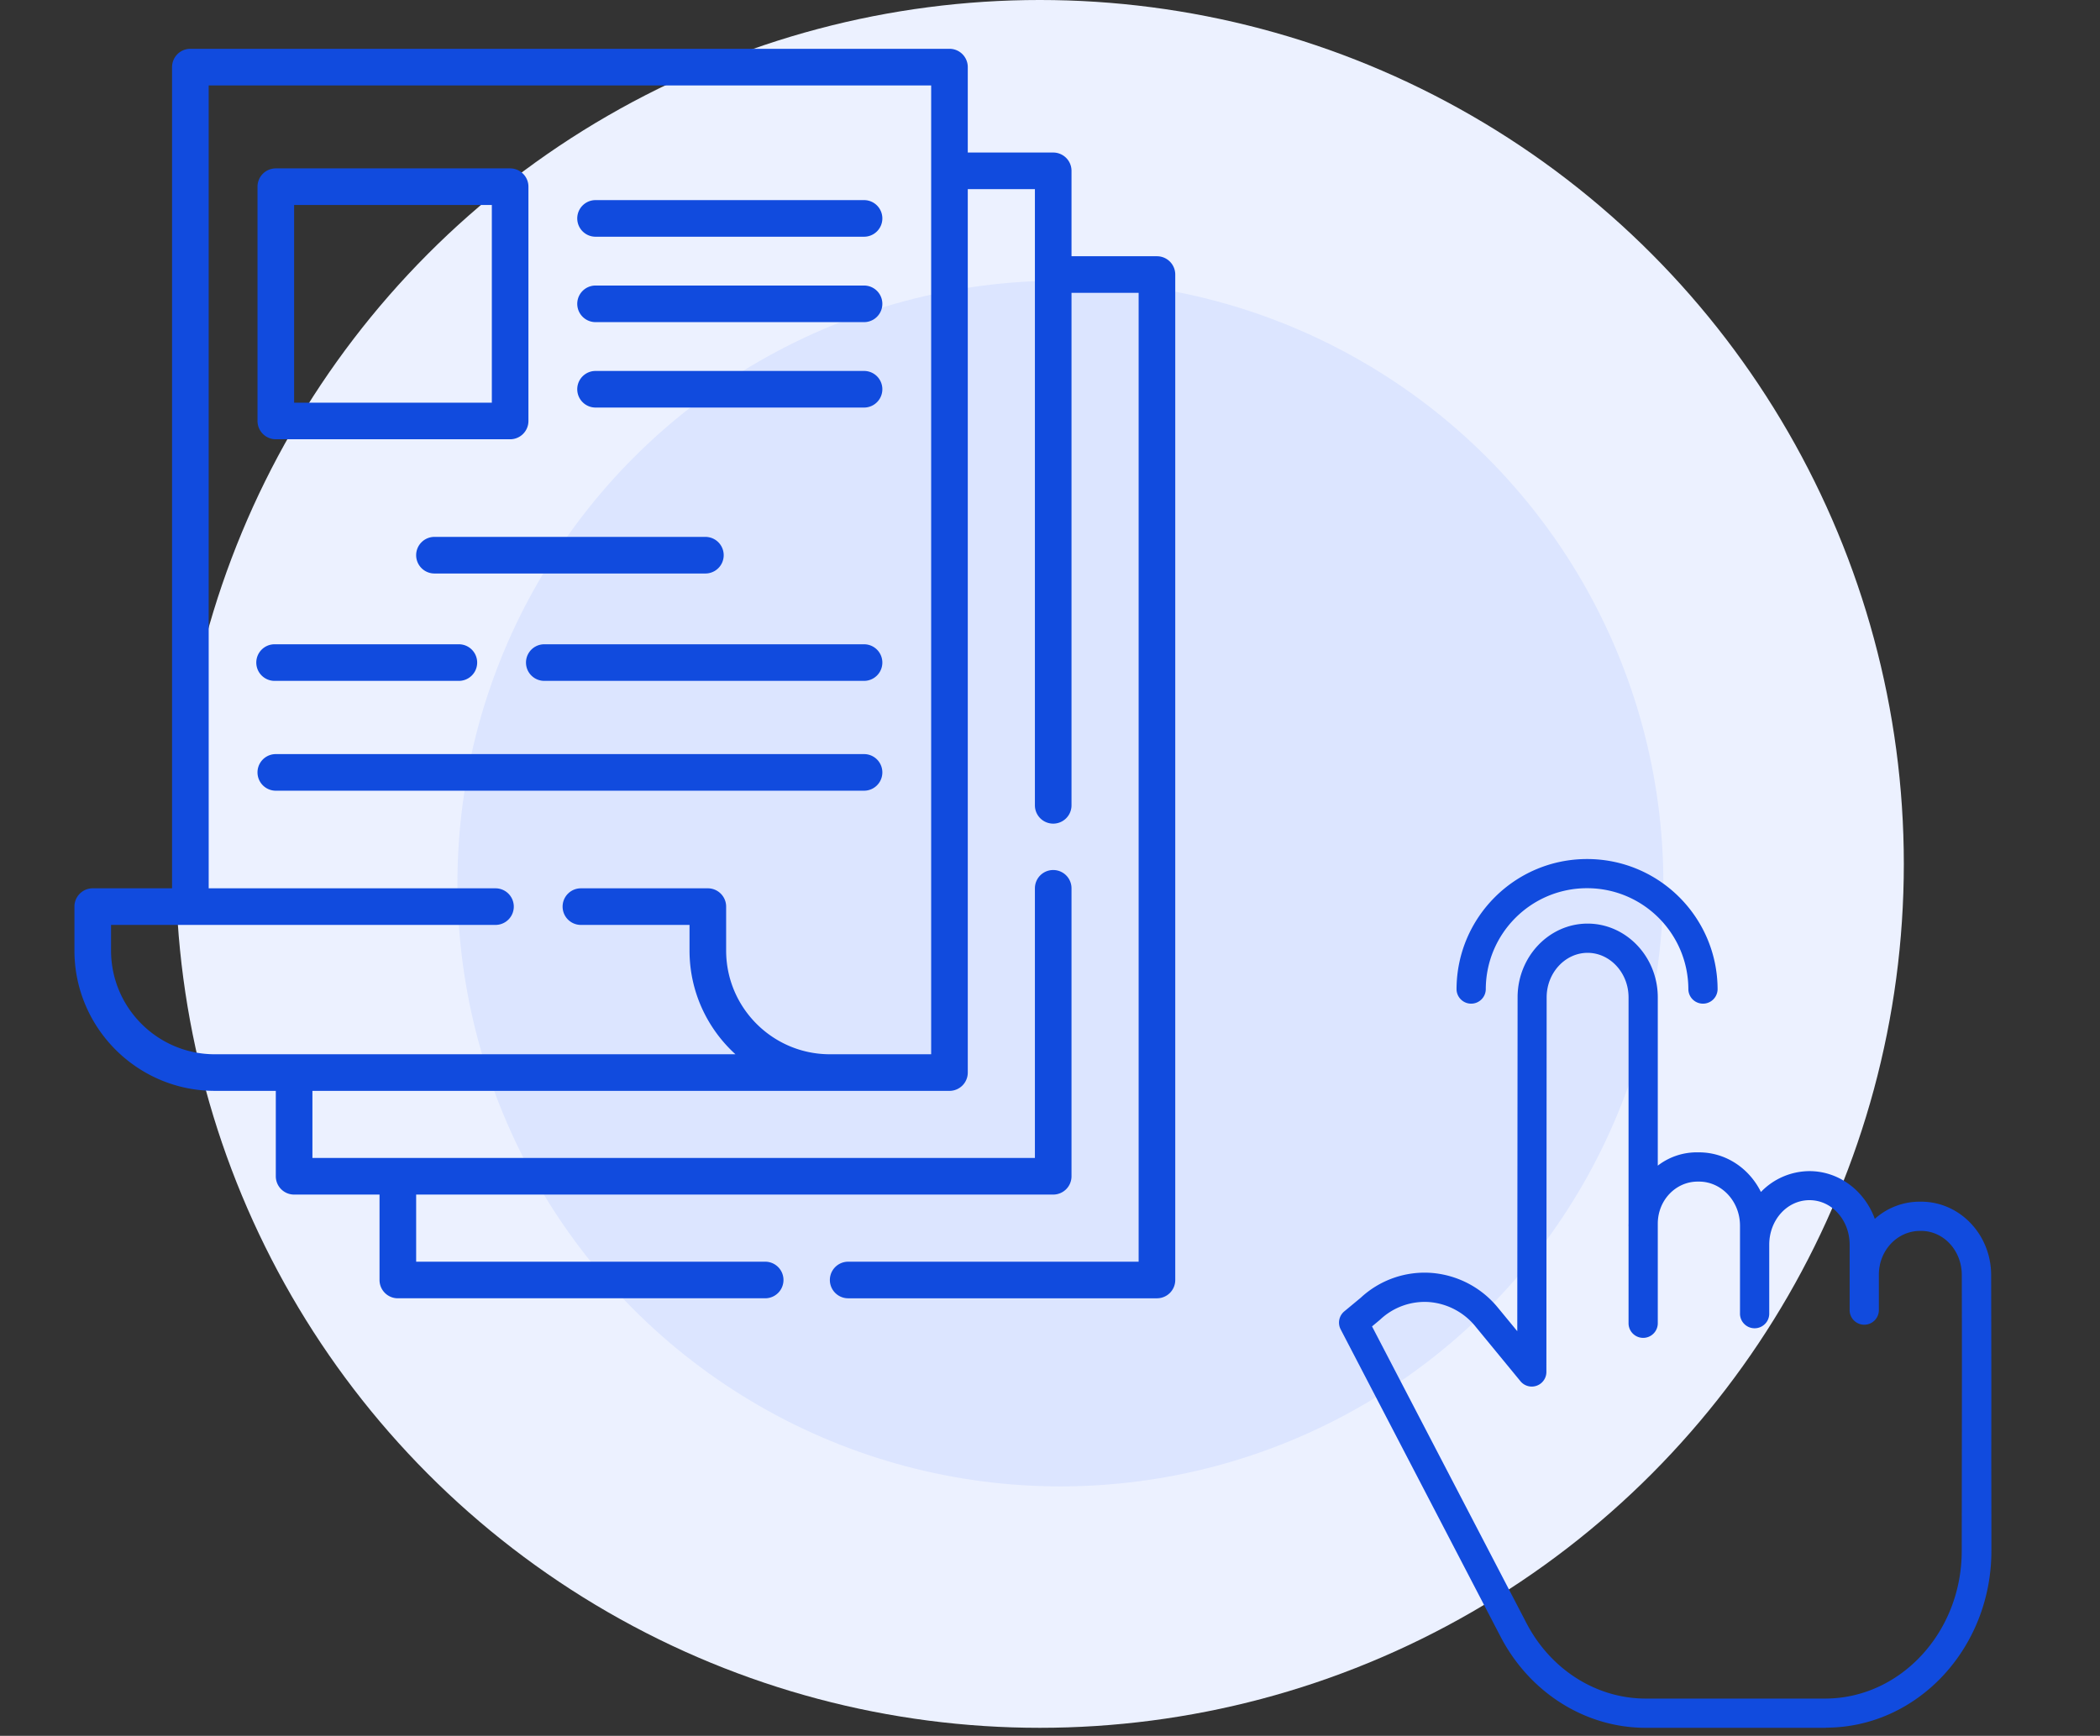
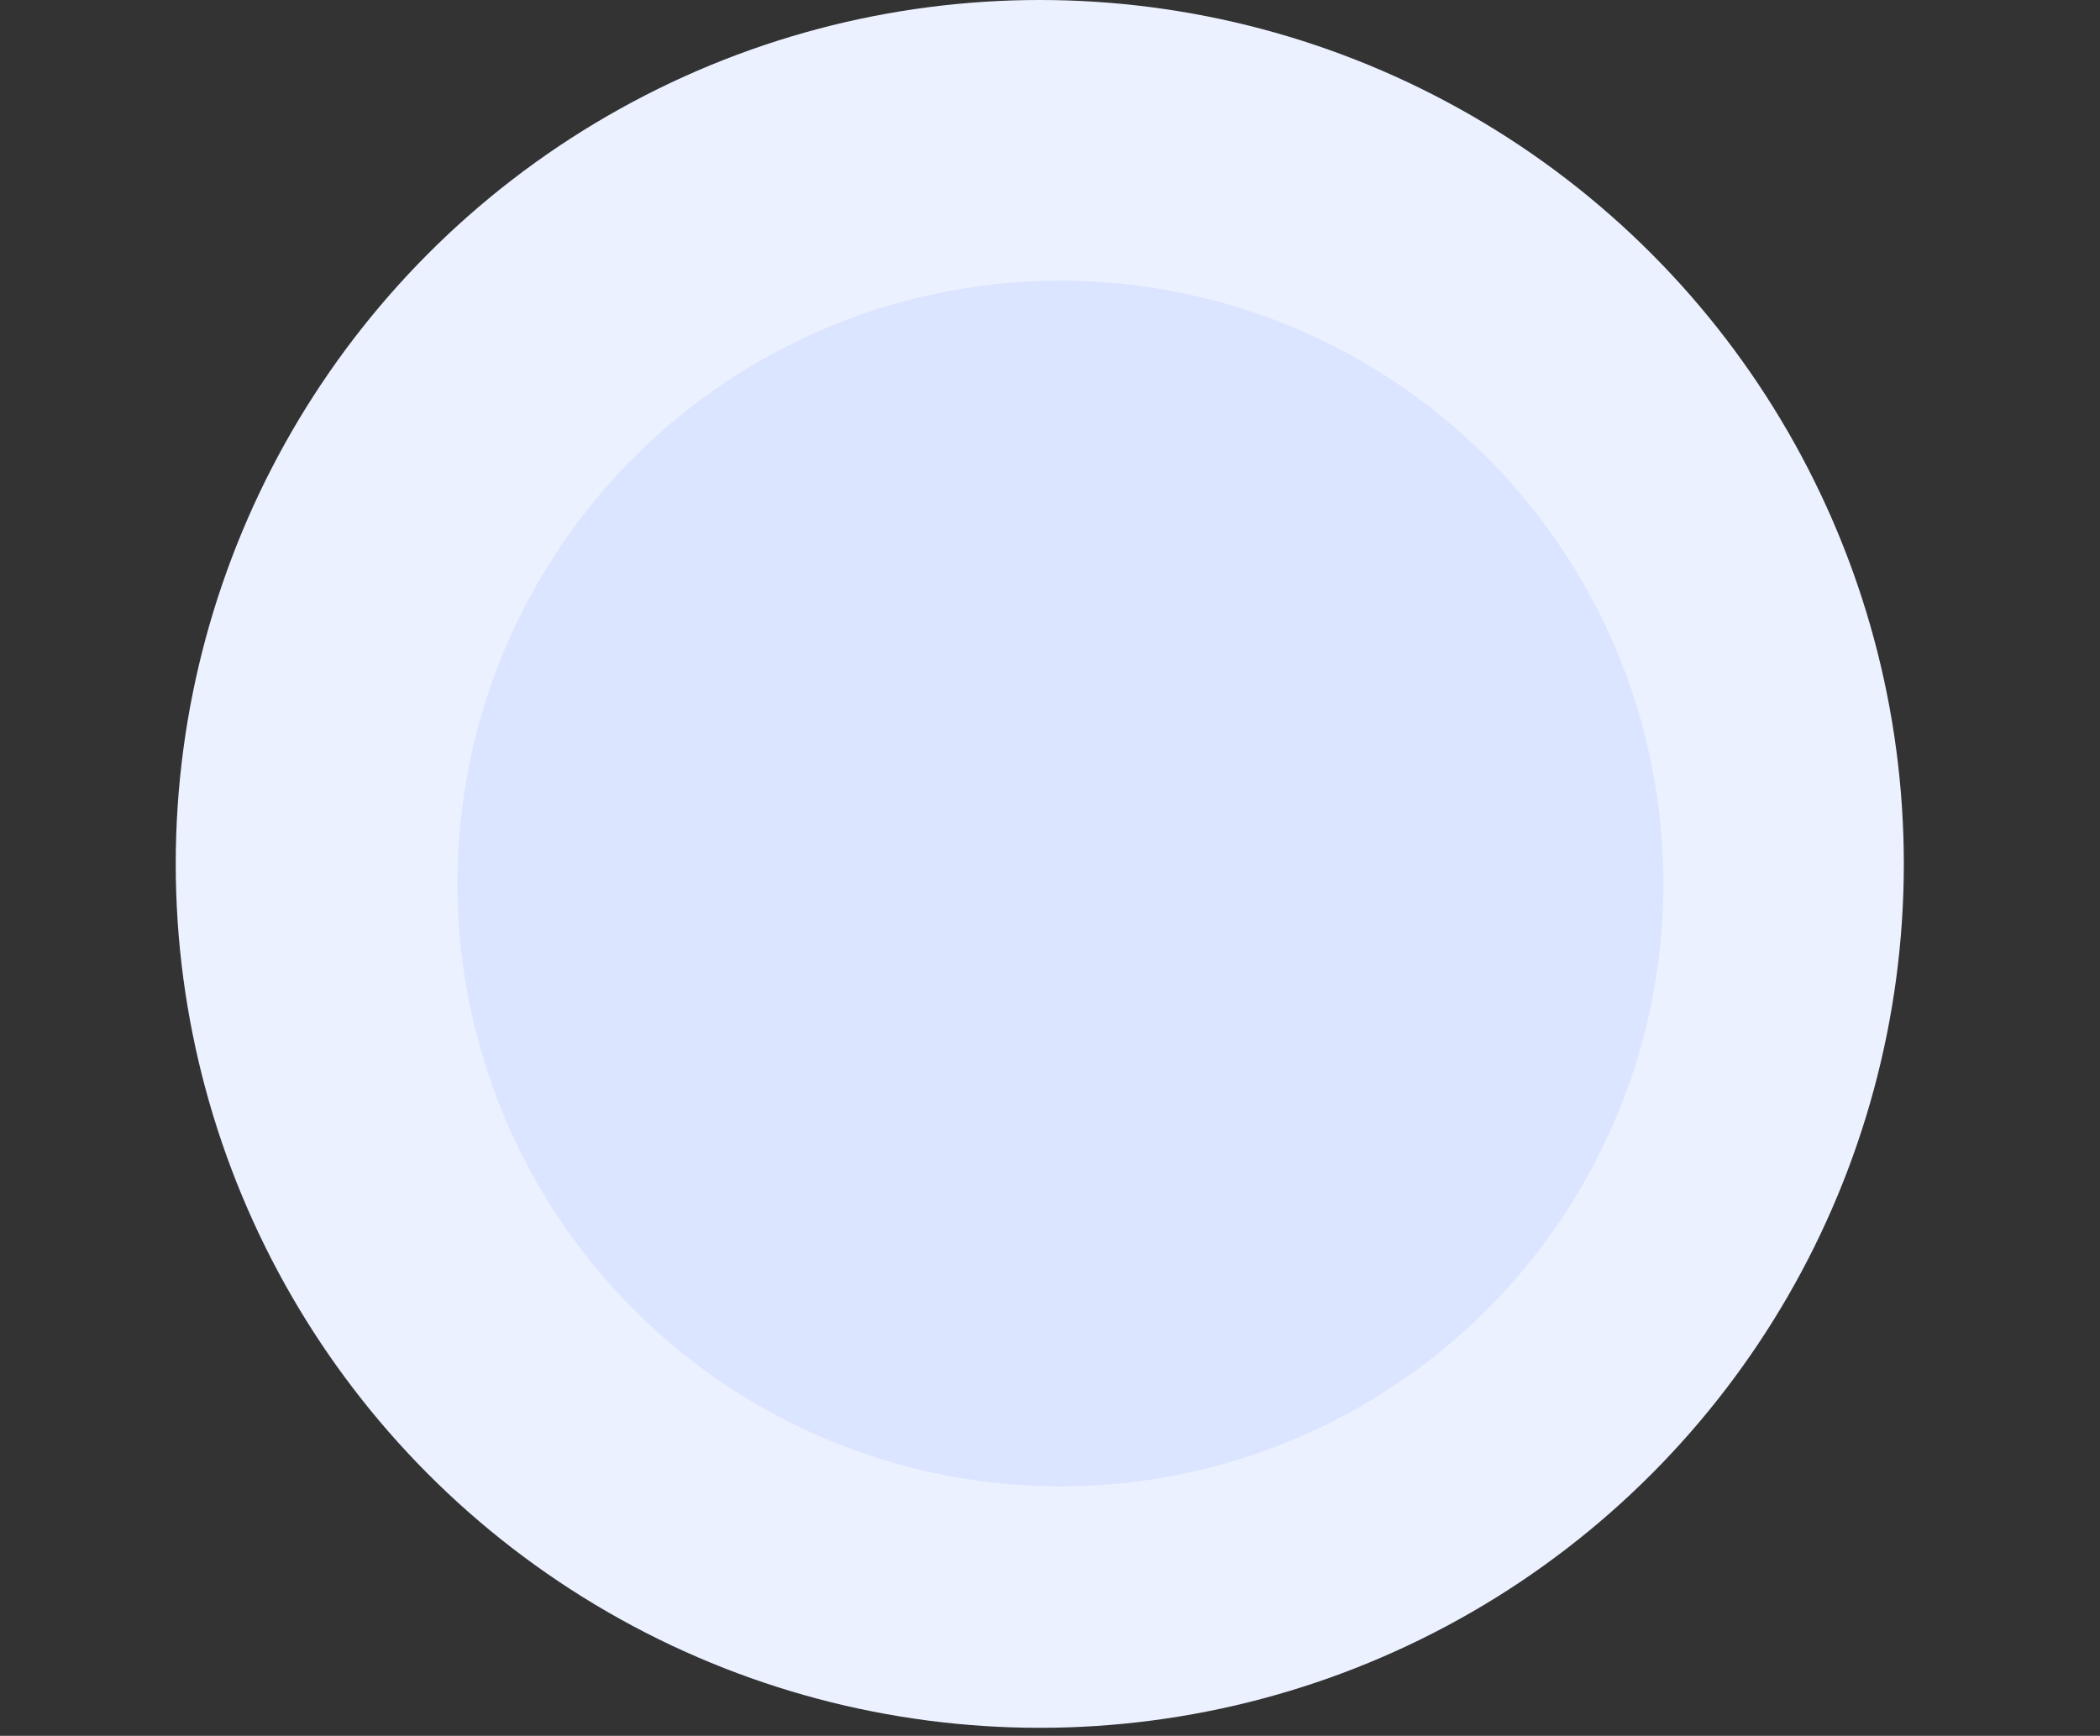
<svg xmlns="http://www.w3.org/2000/svg" width="202" height="167" fill="none">
  <rect width="100%" height="100%" fill="#333333" stroke="none" />
  <circle cx="100.017" cy="83.113" r="83.113" fill="#ECF1FF" />
  <circle cx="102" cy="85" r="58" fill="#DCE5FF" />
  <g clip-path="url(#clip0)" fill="#114BDE">
-     <path d="M184.8 115.609h-.117a6.442 6.442 0 00-4.344 1.652c-.966-2.672-3.419-4.592-6.292-4.592a6.525 6.525 0 00-4.663 2.006c-1.121-2.271-3.372-3.812-5.959-3.812h-.125a6.118 6.118 0 00-3.837 1.279v-16.19c0-3.913-3.047-7.096-6.752-7.096-3.701 0-6.731 3.18-6.733 7.09l-.031 32.123-1.818-2.208a9.172 9.172 0 00-6.48-3.403 9.026 9.026 0 00-6.759 2.392l-1.581 1.311a1.405 1.405 0 00-.35 1.731l15.379 29.562c2.812 5.402 8.162 8.772 13.962 8.772h17.332v-.015c8.787 0 15.912-7.625 15.921-16.988.004-4.189-.012-7.312-.009-9.842.009-6.771.002-9.269-.015-16.728-.009-3.904-3.034-7.044-6.729-7.044zm3.911 23.762l-.011 9.855c-.008 7.815-5.907 14.187-13.151 14.187h-17.248c-4.748 0-9.143-2.79-11.468-7.258l-14.856-28.547.733-.612c.019-.015.037-.033.055-.048a6.242 6.242 0 014.686-1.684 6.38 6.38 0 014.501 2.384l4.304 5.237a1.407 1.407 0 002.492-.891l.025-36.046c.002-2.36 1.787-4.28 3.94-4.28s3.938 1.922 3.938 4.283v21.734c0 .075-.004.152-.004.228 0 .033.004.067.004.099v9.293a1.406 1.406 0 002.812 0v-9.573c0-2.277 1.739-4.056 3.837-4.056h.125c2.154 0 3.946 1.877 3.946 4.239v8.503a1.407 1.407 0 002.813 0v-6.671c0-2.363 1.706-4.284 3.872-4.284 2.154 0 3.861 1.92 3.861 4.284v6.293a1.406 1.406 0 002.812 0v-3.408c0-2.362 1.8-4.211 3.954-4.211h.117c2.149 0 3.901 1.88 3.906 4.235.017 7.454.014 9.949.005 16.715z" />
    <path d="M141.511 96.558c.777 0 1.407-.63 1.407-1.406.022-5.365 4.378-9.702 9.743-9.702s9.72 4.337 9.743 9.702a1.406 1.406 0 002.812 0c-.026-6.916-5.639-12.508-12.555-12.508-6.916 0-12.529 5.592-12.556 12.508 0 .777.63 1.406 1.406 1.406z" />
  </g>
  <g clip-path="url(#clip1)" fill="#114BDE">
-     <path d="M111.287 24.652h-8.218v-8.217a1.76 1.76 0 00-1.761-1.76h-8.217V6.456a1.76 1.76 0 00-1.76-1.761H18.312a1.76 1.76 0 00-1.761 1.76V85.46h-7.63a1.76 1.76 0 00-1.761 1.76v4.227c0 7.444 6.056 13.5 13.5 13.5h5.87v8.217a1.76 1.76 0 001.76 1.761h8.217v8.218c0 .972.789 1.76 1.761 1.76h35.335a1.76 1.76 0 100-3.521H40.03v-6.457h61.278a1.76 1.76 0 001.761-1.761V85.461a1.76 1.76 0 10-3.521 0v25.943H30.052v-6.456H91.33a1.76 1.76 0 001.761-1.761V18.196h6.457v59.282a1.76 1.76 0 103.521 0V28.174h6.457v93.209h-27.94a1.76 1.76 0 100 3.521h29.701a1.76 1.76 0 001.761-1.76v-96.73c0-.974-.789-1.762-1.761-1.762zm-21.718 76.774h-9.743c-5.502 0-9.978-4.476-9.978-9.978v-4.226a1.76 1.76 0 00-1.761-1.761H55.878a1.76 1.76 0 100 3.522h10.448v2.465c0 3.95 1.705 7.507 4.416 9.978H20.661c-5.503 0-9.979-4.476-9.979-9.978v-2.465h36.979a1.76 1.76 0 100-3.522H20.074V8.218h69.495v93.208z" />
-     <path d="M26.53 42.261h22.54a1.76 1.76 0 001.76-1.76V17.96a1.76 1.76 0 00-1.76-1.76H26.53a1.76 1.76 0 00-1.76 1.76V40.5c0 .972.788 1.76 1.76 1.76zm1.761-22.54H47.31V38.74H28.29V19.722zm54.822 15.966H57.287a1.76 1.76 0 100 3.522h25.826a1.76 1.76 0 100-3.522zM40.03 53.413c0 .973.789 1.761 1.761 1.761h26.061a1.76 1.76 0 100-3.522h-26.06a1.76 1.76 0 00-1.762 1.761zM83.113 27.47H57.287a1.76 1.76 0 100 3.521h25.826a1.76 1.76 0 100-3.521zm0-8.218H57.287a1.76 1.76 0 100 3.522h25.826a1.76 1.76 0 100-3.522zm0 53.296H26.53a1.76 1.76 0 100 3.522h56.583a1.76 1.76 0 100-3.522zm0-10.565H52.356a1.76 1.76 0 100 3.521h30.757a1.76 1.76 0 100-3.521zm-56.7 3.521h17.726a1.76 1.76 0 100-3.521H26.413a1.76 1.76 0 100 3.521z" />
-   </g>
+     </g>
  <defs>
    <clipPath id="clip0">
-       <path fill="#fff" transform="translate(118.331 82.644)" d="M0 0h83.583v83.583H0z" />
-     </clipPath>
+       </clipPath>
    <clipPath id="clip1">
-       <path fill="#fff" transform="translate(0 4.696)" d="M0 0h120.209v120.209H0z" />
-     </clipPath>
+       </clipPath>
  </defs>
</svg>